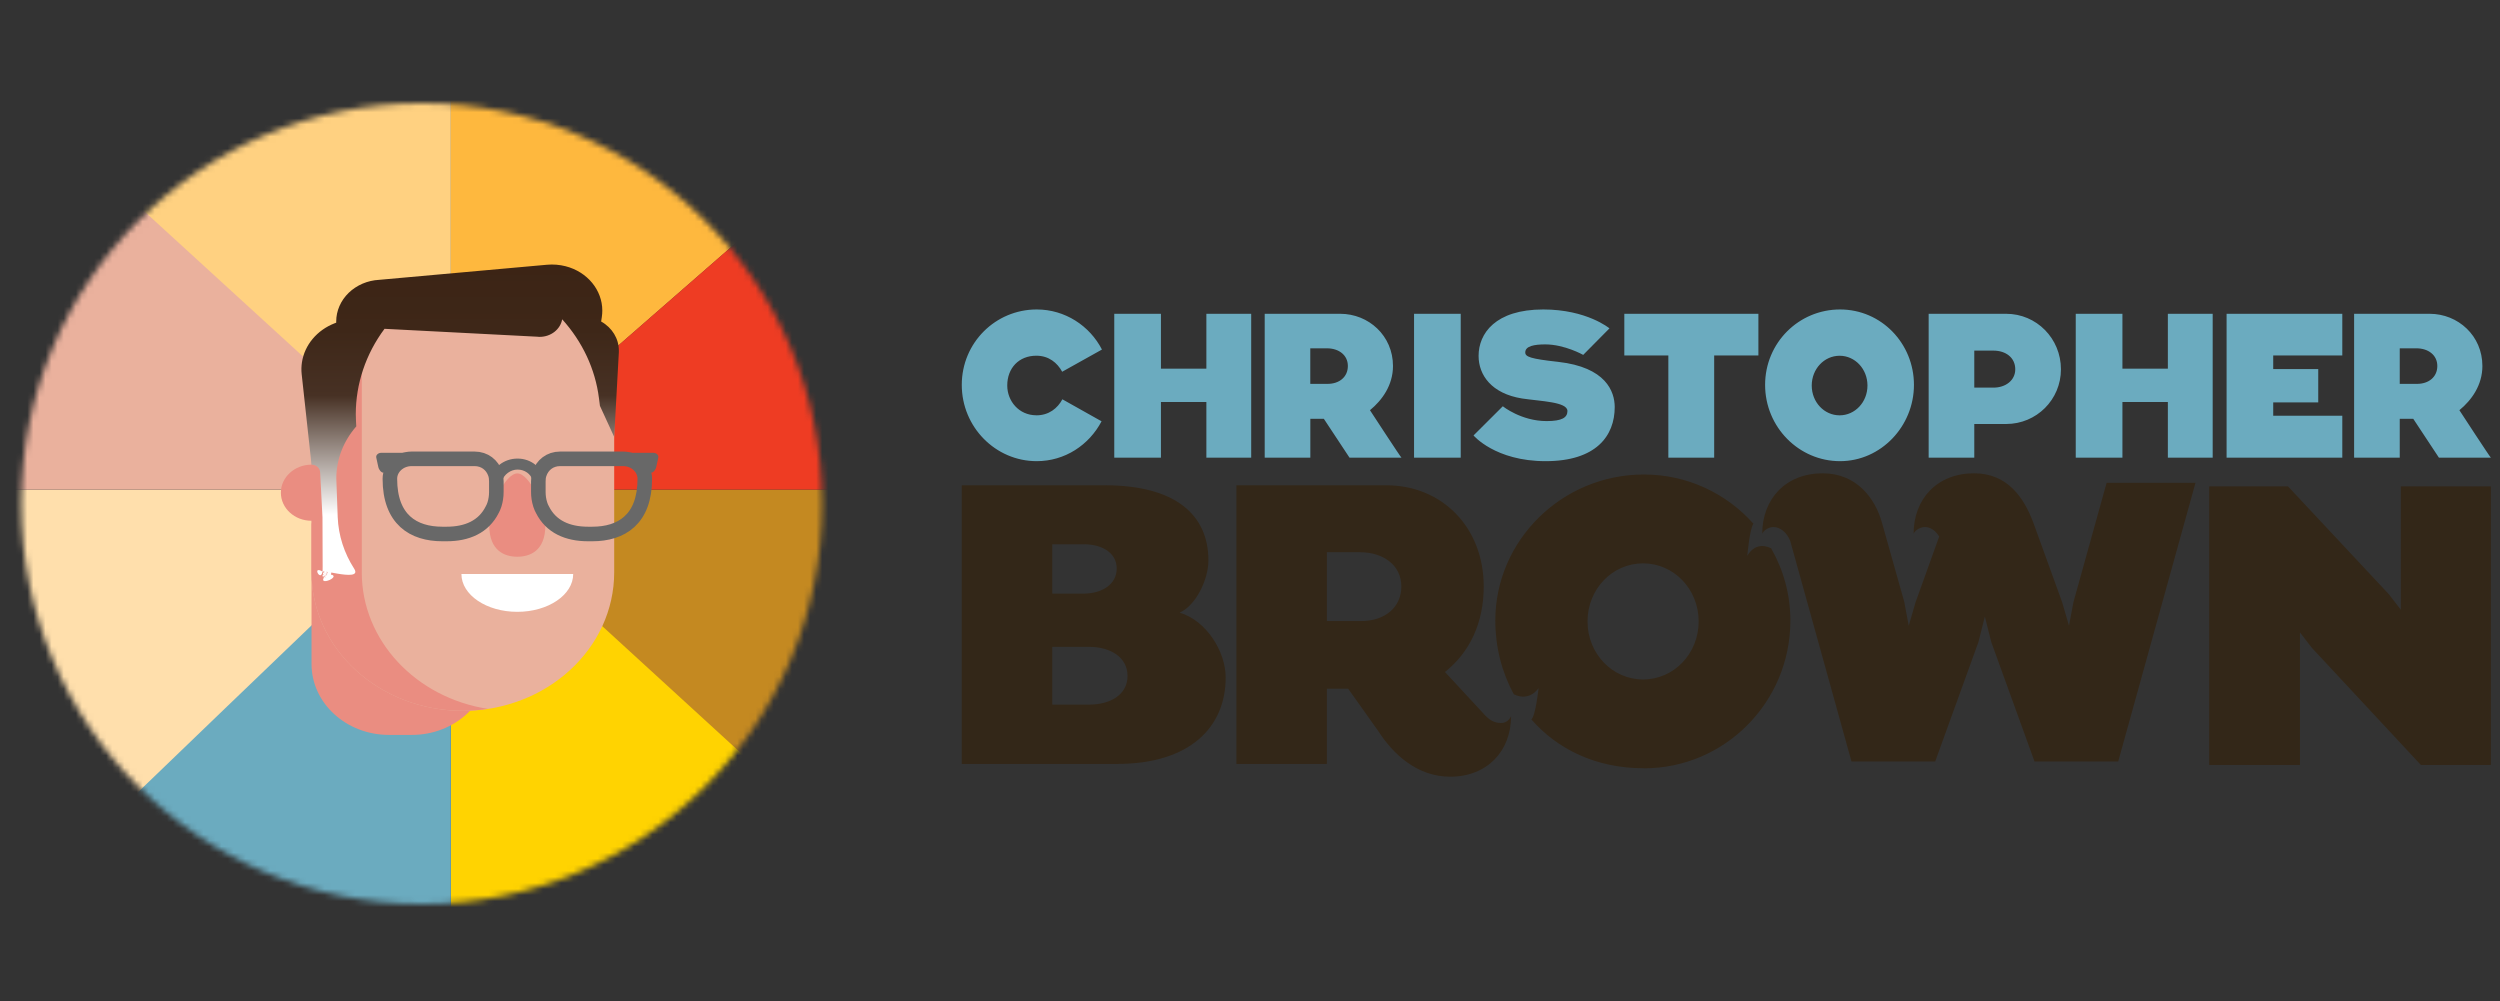
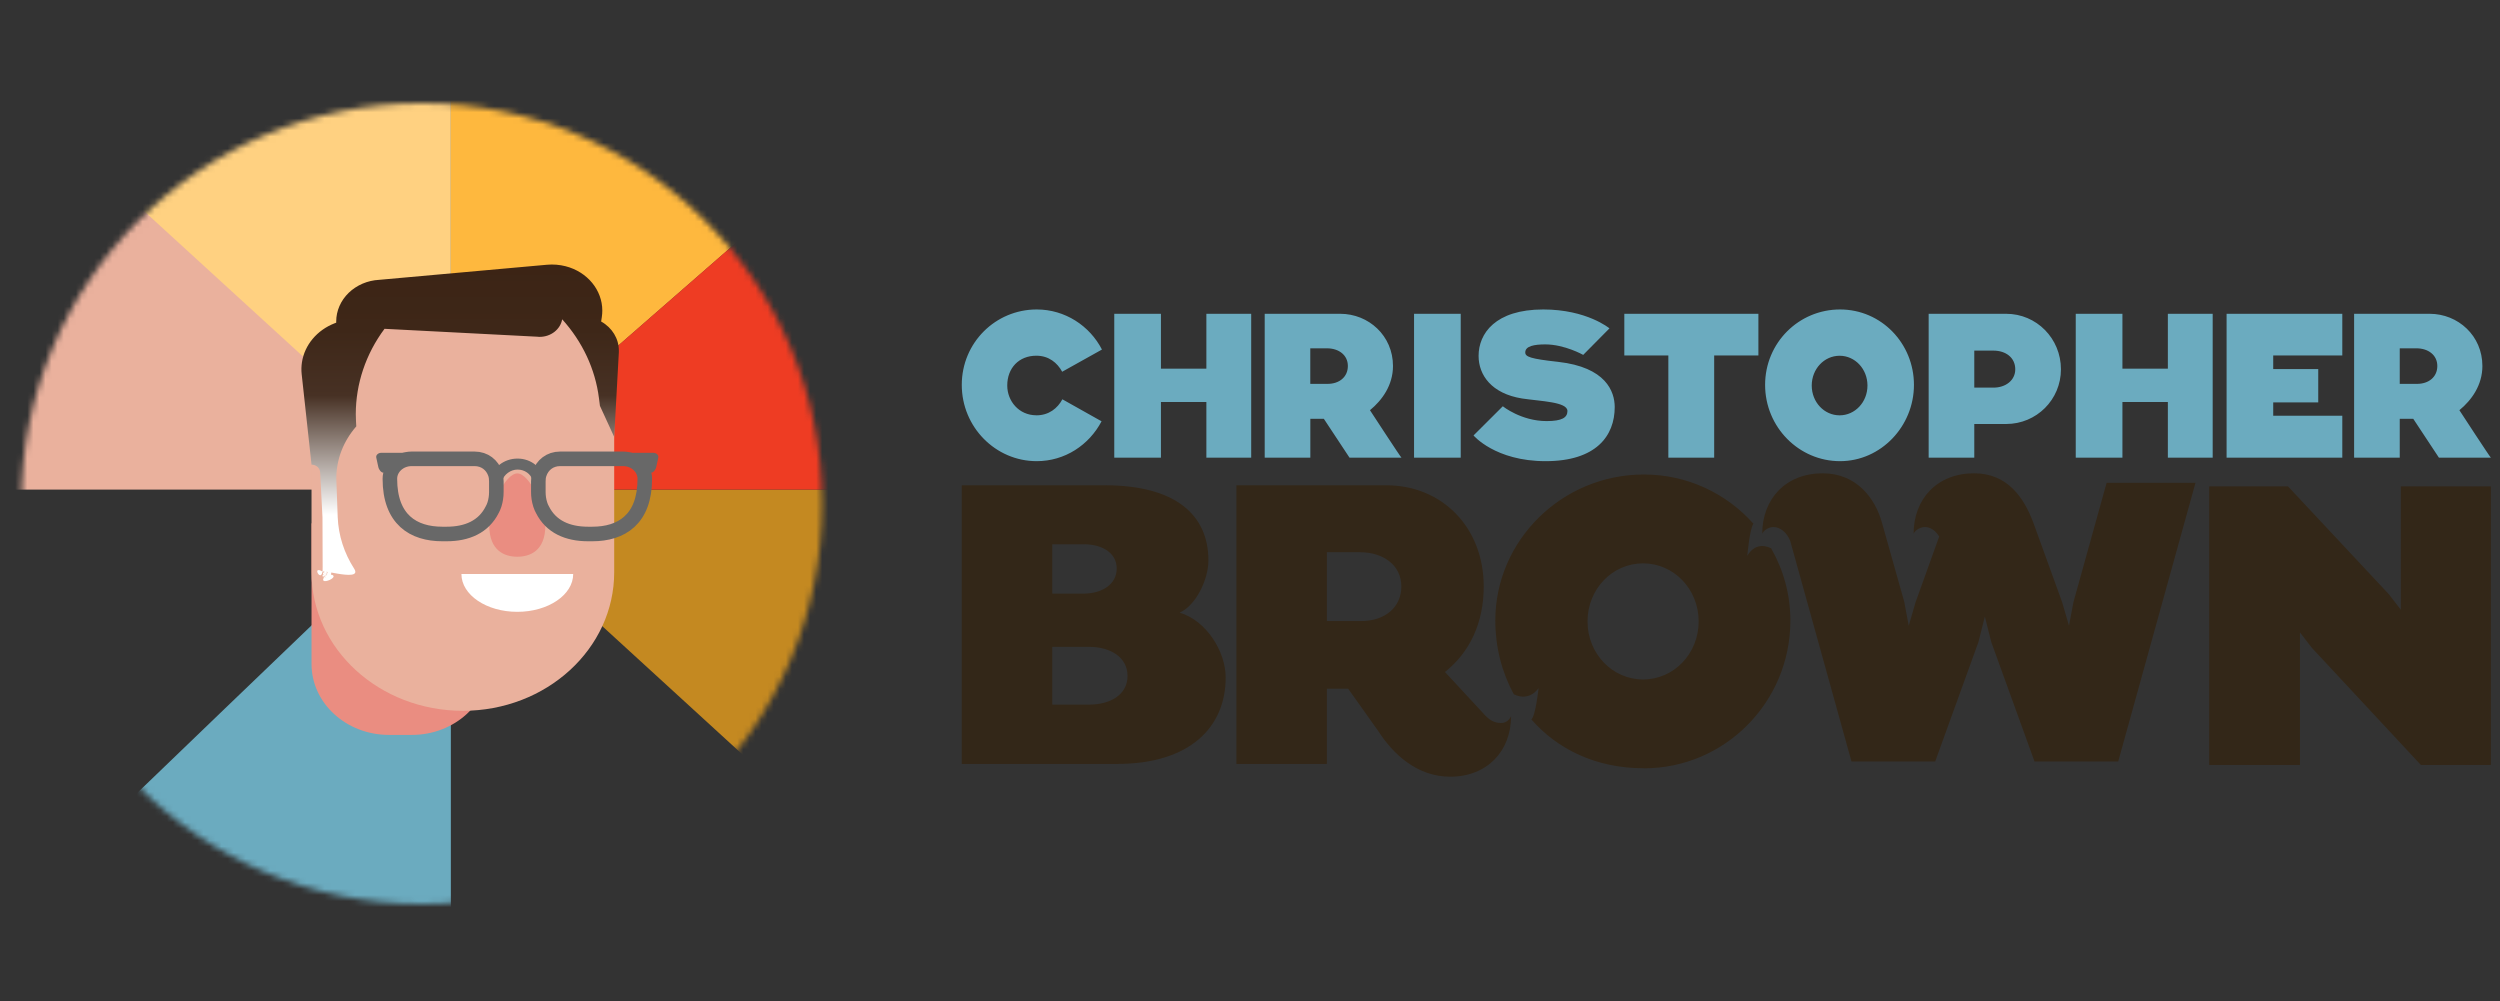
<svg xmlns="http://www.w3.org/2000/svg" width="412" height="165" viewBox="0 0 412 165" fill="none">
  <rect x="0" y="0" width="412" height="165" fill="#333333" stroke="none" />
  <path d="M170.785 68.447C172.846 68.447 174.281 67.297 175.081 65.804L181.537 69.429C179.475 73.356 175.476 76 170.851 76C164.057 76 158.5 70.377 158.5 63.429C158.5 56.48 164.057 51 170.851 51C175.509 51 179.574 53.677 181.602 57.605L175.048 61.264C174.248 59.803 172.855 58.62 170.785 58.62C167.924 58.62 165.995 60.651 165.995 63.529C165.995 66.106 167.924 68.439 170.785 68.439V68.447ZM206.197 51.713V75.429H198.81V66.248H191.323V75.429H183.631V51.713H191.323V60.76H198.81V51.713H206.197ZM222.399 75.421L218.169 69.018H215.943V75.421H208.423V51.713H220.873C225.565 51.713 229.564 55.339 229.564 60.315C229.564 63.462 227.799 65.938 225.771 67.6C225.771 67.6 230.899 75.463 230.965 75.429H222.415L222.399 75.421ZM215.935 63.261H218.796C220.692 63.261 222.127 62.145 222.127 60.315C222.127 58.486 220.593 57.403 218.697 57.403H215.935V63.261ZM233.035 75.421V51.713H240.727V75.429H233.035V75.421ZM254.661 56.757C252.864 56.757 251.363 57.026 251.363 58.075C251.363 58.788 252.13 59.123 256.789 59.635C264.646 60.517 266.105 64.511 266.105 67.088C266.105 71.829 263.047 76 254.719 76C246.392 76 242.838 71.762 242.838 71.762L247.661 66.953C247.661 66.953 250.687 69.395 254.884 69.395C257.415 69.395 258.314 68.816 258.314 67.734C258.314 66.215 253.919 66.139 250.827 65.669C245.798 64.855 243.671 61.809 243.671 58.654C243.671 54.961 246.433 51 254.323 51C261.513 51 265.24 54.114 265.24 54.114L260.911 58.486C260.911 58.486 257.852 56.757 254.653 56.757H254.661ZM289.785 58.586H282.496V75.421H274.944V58.586H267.688V51.713H289.785V58.586ZM303.241 76C296.447 76 290.89 70.377 290.89 63.429C290.89 56.48 296.447 51 303.241 51C310.035 51 315.419 56.589 315.419 63.429C315.419 70.268 309.961 76 303.241 76ZM303.167 68.447C305.698 68.447 307.759 66.282 307.759 63.538C307.759 60.794 305.698 58.628 303.167 58.628C300.635 58.628 298.574 60.794 298.574 63.538C298.574 66.282 300.635 68.447 303.167 68.447ZM339.643 60.861C339.643 65.871 335.611 69.874 330.622 69.874H325.362V75.429H317.843V51.713H330.622C335.611 51.713 339.643 55.775 339.643 60.861ZM332.115 60.861C332.115 58.931 330.548 57.781 328.52 57.781H325.362V63.882H328.52C330.548 63.882 332.115 62.665 332.115 60.869V60.861ZM364.65 51.713V75.429H357.262V66.248H349.776V75.429H342.083V51.713H349.776V60.76H357.262V51.713H364.65ZM386.012 68.514V75.421H366.942V51.713H386.012V58.586H374.626V60.827H382.047V66.316H374.626V68.514H386.012ZM401.933 75.421L397.704 69.018H395.478V75.421H387.958V51.713H400.408C405.1 51.713 409.098 55.339 409.098 60.315C409.098 63.462 407.334 65.938 405.306 67.6C405.306 67.6 410.434 75.463 410.5 75.429H401.95L401.933 75.421ZM395.478 63.261H398.339C400.235 63.261 401.67 62.145 401.67 60.315C401.67 58.486 400.136 57.403 398.24 57.403H395.478V63.261Z" fill="#6BABBF" />
  <path d="M184.108 125.895H158.5V79.973H182.057C193.534 79.973 199.148 84.7 199.148 92.37C199.148 95.453 197.106 99.786 194.402 100.961C198.826 102.277 201.992 107.39 201.992 111.657C201.992 119.919 195.99 125.895 184.116 125.895H184.108ZM173.416 89.69V97.829H178.559C181.594 97.829 184.033 96.316 184.033 93.694C184.033 91.071 181.594 89.69 178.559 89.69H173.416ZM173.416 106.609V116.121H179.486C182.983 116.121 185.819 114.485 185.819 111.394C185.819 108.303 182.983 106.601 179.486 106.601H173.416V106.609ZM222.168 113.498H218.67V125.895H203.762V79.973H228.435C237.737 79.973 244.518 86.994 244.518 96.637C244.518 102.737 242.161 107.53 238.134 110.744L244.269 117.37C245.46 118.751 246.246 119.146 247.436 119.146C248.098 119.146 248.759 118.686 249.024 118.028C249.024 123.799 245.063 128 238.994 128C233.52 128 229.56 124.259 227.121 120.453L222.176 113.498H222.168ZM218.67 102.351H224.342C228.104 102.351 230.941 100.188 230.941 96.645C230.941 93.102 227.906 91.006 224.144 91.006H218.67V102.351ZM270.911 126.611C263.022 126.611 256.639 123.462 252.373 118.562C253.075 117.938 253.563 113.383 253.563 113.383C253.563 113.383 252.158 115.693 249.487 114.427C247.502 110.81 246.428 106.634 246.428 102.268C246.428 89.016 257.449 78.197 270.911 78.197C278.096 78.197 284.545 81.338 288.969 86.311C288.349 87.084 287.952 91.614 287.952 91.614C287.952 91.614 289.192 89.041 291.88 90.356C293.897 93.875 295.055 97.944 295.055 102.277C295.055 115.726 284.231 126.619 270.911 126.619V126.611ZM270.778 111.977C275.822 111.977 279.94 107.752 279.94 102.408C279.94 97.064 275.822 92.839 270.778 92.839C265.735 92.839 261.625 97.064 261.625 102.408C261.625 107.752 265.743 111.977 270.778 111.977ZM313.833 99.251L314.56 103.123L315.685 99.251L319.579 88.424C318.984 87.438 318.132 86.854 317.206 86.854C316.545 86.854 315.619 87.314 315.362 87.972C315.362 82.201 319.257 78 325.326 78C330.866 78 333.57 82.069 335.091 86.131L339.845 99.251L340.97 103.123L341.698 99.251L347.171 79.57H361.815L349.081 125.493H335.289L328.162 105.812L327.104 101.611L326.045 105.812L318.918 125.493H305.126L295.03 89.148C294.501 87.766 293.376 86.854 292.26 86.854C291.599 86.854 290.681 87.314 290.416 87.972C290.416 82.201 294.311 78 300.38 78C305.92 78 309.02 82.069 310.145 86.131L313.841 99.251H313.833ZM379.046 126.06H364.072V80.154H377.062L393.682 97.928L395.658 100.484V80.154H410.5V126.06H398.957L381.014 106.782L379.038 104.225V126.06H379.046Z" fill="#332718" />
  <mask id="mask0_13_1929" style="mask-type:alpha" maskUnits="userSpaceOnUse" x="3" y="17" width="133" height="132">
    <circle cx="69.5" cy="83" r="66" fill="#D9D9D9" />
  </mask>
  <g mask="url(#mask0_13_1929)">
    <path d="M74.301 13.898V81.032L151.448 13.715L74.301 13.898Z" fill="#FEB83E" />
-     <path d="M74.301 152.564V78.828L152.998 150.869L74.301 152.564Z" fill="#FFD301" />
-     <path d="M1.322 80.689H75.87L1.076 152.447L1.322 80.689Z" fill="#FFDFAC" />
    <path d="M0.429 12.963L74.411 80.681H0.128C0.128 80.681 0.429 12.73 0.429 12.963Z" fill="#EAB19D" />
    <path d="M151.621 80.689H74.666L152.168 151.62L151.621 80.689Z" fill="#C48921" />
    <path d="M0.128 152.472H74.301V81.032C74.301 81.032 -0.228 152.472 0.128 152.472Z" fill="#6BABBF" />
    <path d="M151.621 80.689H74.666L151.894 13.306L151.621 80.689Z" fill="#EE3C23" />
    <path d="M0 13.08L74.301 81.032V13.08H0Z" fill="#FFD181" />
    <path d="M51.34 86.248H80.639V109.427C80.639 115.879 74.921 121.113 67.872 121.113H64.106C57.057 121.113 51.34 115.879 51.34 109.427V86.248Z" fill="#EA8D81" />
    <path d="M101.22 69.104C101.22 56.496 90.054 46.276 76.28 46.276C62.506 46.276 51.34 56.496 51.34 69.104V94.311C51.34 106.919 62.506 117.14 76.28 117.14C90.054 117.14 101.22 106.919 101.22 94.311V69.104Z" fill="#EAB19D" />
-     <path d="M59.629 94.311V52.118C54.541 56.3 51.34 62.36 51.34 69.112V76.574C48.549 76.574 46.288 78.644 46.288 81.198C46.288 83.753 48.549 85.823 51.34 85.823V94.311C51.34 106.923 62.501 117.14 76.28 117.14C77.694 117.14 79.08 117.023 80.42 116.823C68.62 115.011 59.62 105.63 59.62 94.311H59.629Z" fill="#EA8D81" />
    <path d="M94.463 94.595C94.463 98.034 90.341 100.83 85.253 100.83C80.165 100.83 76.043 98.042 76.043 94.595H94.463Z" fill="white" />
    <path d="M88.718 55.515C88.791 55.515 88.864 55.515 88.937 55.515C90.77 55.515 92.348 54.297 92.648 52.619C95.995 56.325 98.102 60.832 98.704 65.598L98.868 66.884L101.22 72.009L101.986 58.044C101.986 57.953 101.986 57.852 101.986 57.761C101.986 55.824 100.892 54.005 99.068 52.986L99.178 52.269C99.232 51.901 99.26 51.542 99.26 51.184C99.26 47.82 96.816 44.798 93.196 43.872C92.202 43.621 91.171 43.538 90.141 43.63L62.474 46.117C61.526 46.167 60.595 46.384 59.738 46.751C58.89 47.119 58.115 47.628 57.459 48.262C56.145 49.539 55.407 51.233 55.407 52.986V53.178L55.142 53.279C53.692 53.846 52.461 54.731 51.531 55.841C50.601 56.951 49.981 58.27 49.762 59.697C49.662 60.348 49.644 61.008 49.717 61.667L51.34 76.574C52.124 76.574 52.762 77.167 52.762 77.885L53.145 85.255L53.173 93.368C53.3 96.999 50.734 92.294 53.78 94.632C51.5 94.632 55.695 95.767 53.78 94.632C51.546 97.194 57.364 94.632 53.78 94.632C54.017 97.636 55.504 92.061 53.78 94.632C54.209 93.129 53.671 96.184 53.78 94.632C54.501 93.213 53.361 96.134 53.78 94.632C55.121 95.091 53.653 93.321 53.78 94.632C53.944 93.338 52.44 95.082 53.78 94.632C50.935 93.062 60.003 96.256 58.361 93.71C56.729 91.173 55.772 88.26 55.653 85.213L55.425 78.828C55.425 77.267 55.717 75.74 56.273 74.287C56.829 72.843 57.659 71.483 58.717 70.264L58.671 69.488C58.653 69.071 58.635 68.662 58.635 68.244C58.635 63.245 60.276 58.345 63.368 54.188L88.727 55.499L88.718 55.515ZM53.78 94.632C52.978 96.067 55.54 94.773 53.78 94.632C52.02 94.773 54.592 96.076 53.78 94.632C56.042 94.632 52.057 95.984 53.78 94.632C53.817 94.632 53.753 94.632 53.78 94.632C55.504 95.984 51.51 94.632 53.78 94.632Z" fill="url(#paint0_linear_13_1929)" />
    <path d="M89.876 86.574C89.876 90.831 87.278 91.749 85.253 91.749C83.229 91.749 80.63 90.831 80.63 86.574C80.63 83.719 83.229 78.018 85.253 78.018C87.278 78.018 89.876 83.719 89.876 86.574Z" fill="#EA8D81" />
    <path d="M72.897 88.001H73.599C76.982 88.001 79.718 86.808 81.122 83.986C81.259 83.719 81.359 83.544 81.487 83.135C81.697 82.467 81.797 81.783 81.797 81.09V79.329C81.797 78.912 81.751 78.494 81.624 78.102C81.15 76.65 79.891 75.615 78.204 75.615H67.845C65.857 75.615 64.252 77.084 64.252 78.903C64.252 85.631 68.128 88.001 72.897 88.001Z" stroke="#686868" stroke-width="2.4" stroke-miterlimit="10" />
    <path d="M64.963 77.901H63.194C62.784 77.901 62.428 77.334 62.355 77.008L62.009 75.414C61.918 74.997 62.319 74.621 62.848 74.621H68.857L64.963 77.901Z" fill="#686868" />
    <path d="M97.618 88.001H96.916C93.533 88.001 90.797 86.808 89.393 83.986C89.256 83.719 89.156 83.544 89.028 83.135C88.819 82.467 88.718 81.783 88.718 81.09V79.329C88.718 78.912 88.764 78.494 88.891 78.102C89.366 76.65 90.624 75.615 92.311 75.615H102.67C104.658 75.615 106.263 77.084 106.263 78.903C106.263 85.631 102.388 88.001 97.618 88.001Z" stroke="#686868" stroke-width="2.4" stroke-miterlimit="10" />
    <path d="M105.533 77.901H107.303C107.713 77.901 108.069 77.334 108.141 77.008L108.488 75.414C108.579 74.997 108.178 74.621 107.649 74.621H101.64L105.533 77.901Z" fill="#686868" />
    <path d="M85.29 75.573C83.028 75.573 81.141 77.092 80.794 79.07L82.754 79.195C83.065 78.219 84.122 77.384 85.29 77.384C86.457 77.384 87.442 78.094 87.752 79.07H89.712C89.366 77.092 87.551 75.573 85.29 75.573Z" fill="#686868" />
  </g>
  <defs>
    <linearGradient id="paint0_linear_13_1929" x1="75.988" y1="119.143" x2="75.988" y2="43.588" gradientUnits="userSpaceOnUse">
      <stop offset="0.454" stop-color="white" />
      <stop offset="0.714" stop-color="#473124" />
      <stop offset="0.857" stop-color="#3E2718" />
      <stop offset="1" stop-color="#3C2415" />
    </linearGradient>
  </defs>
</svg>